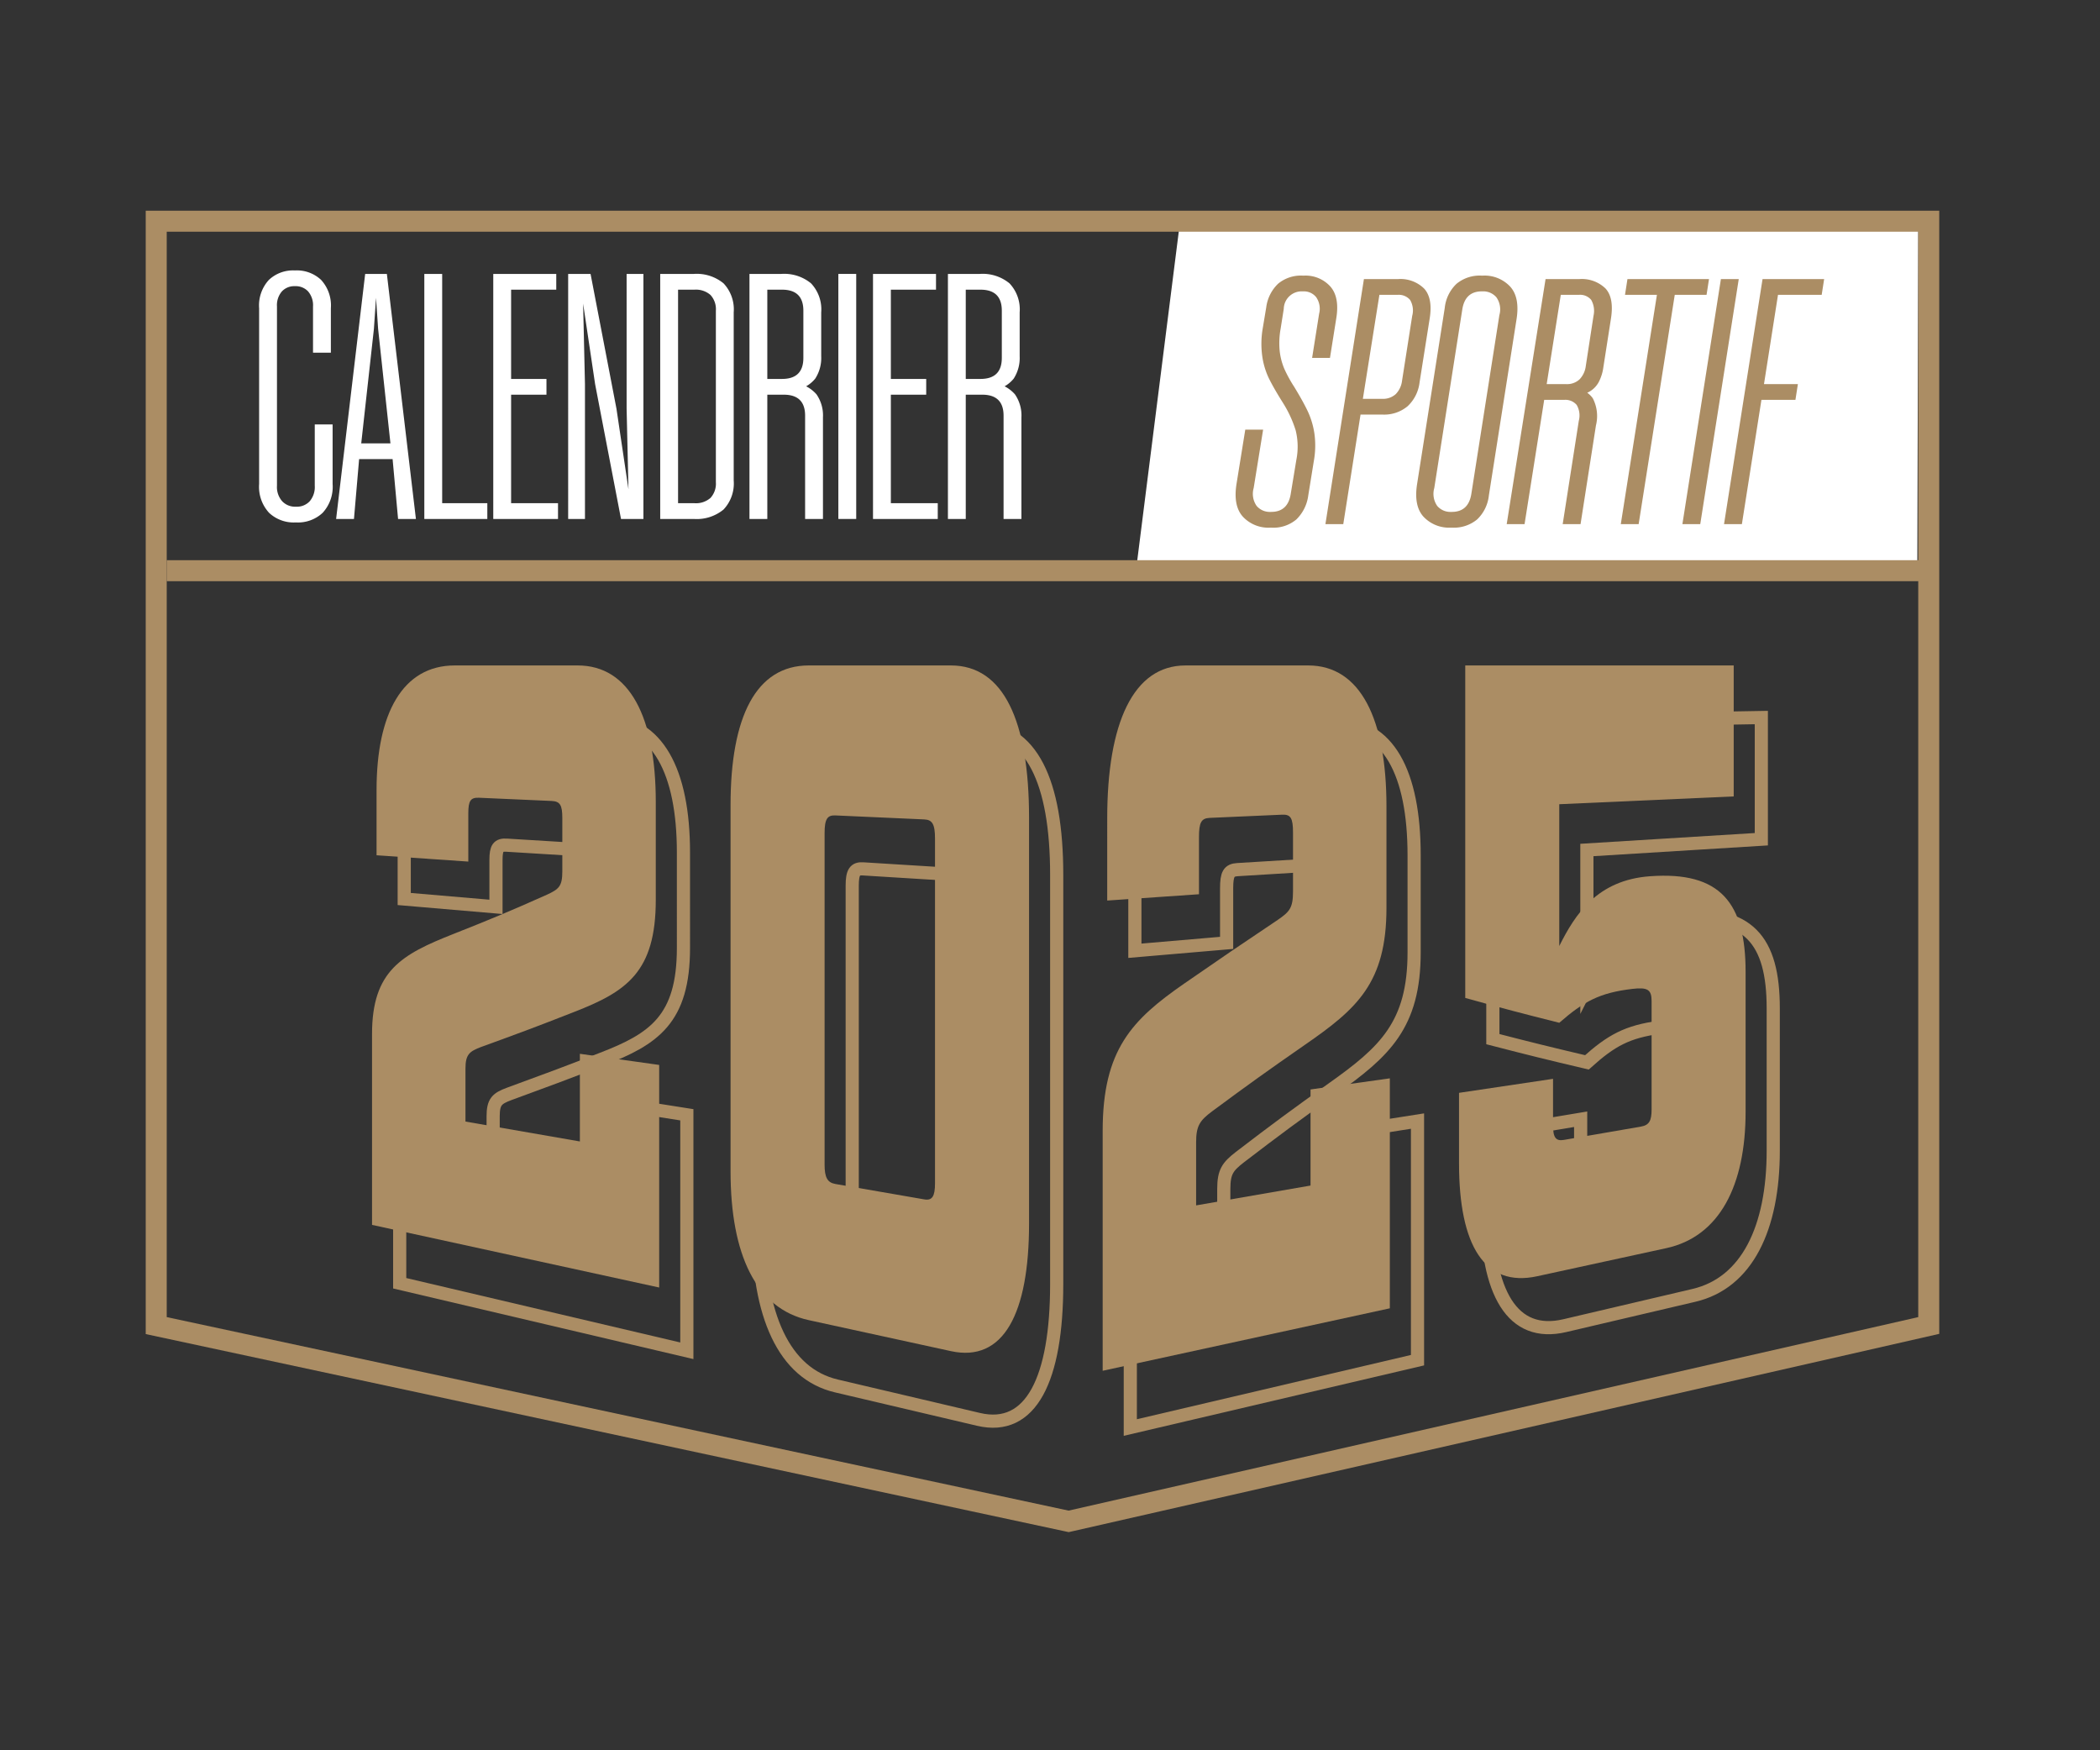
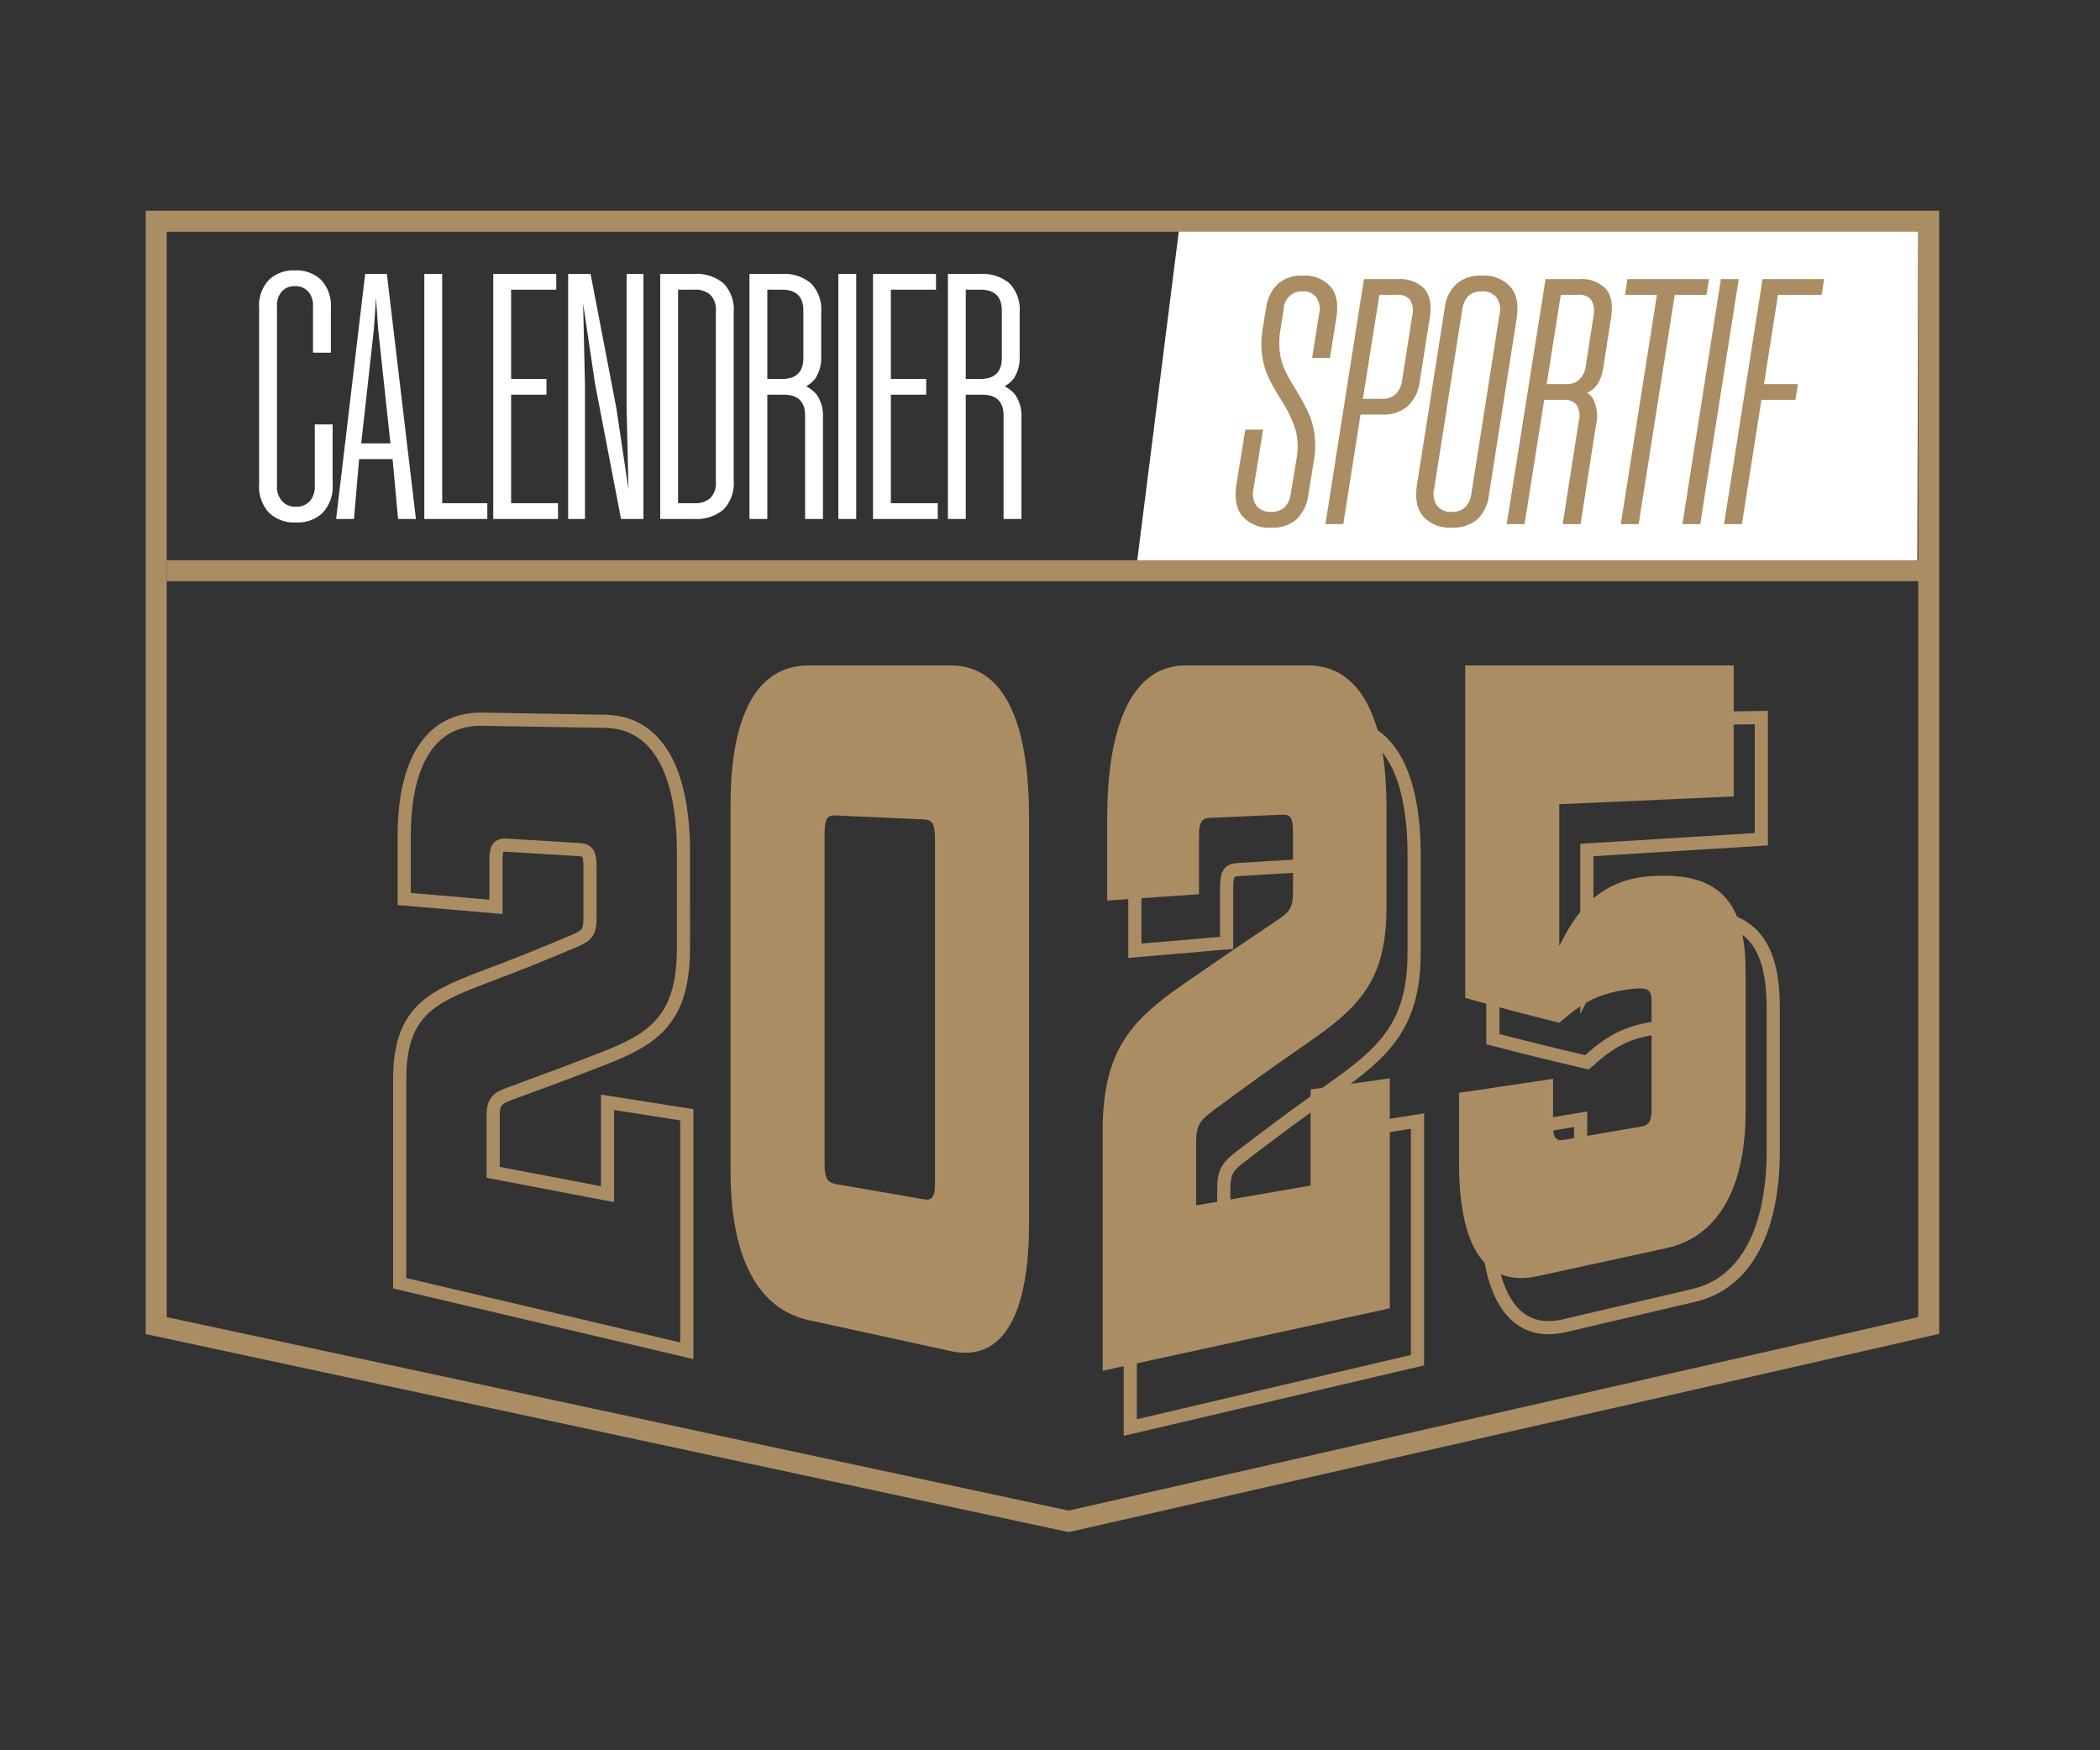
<svg xmlns="http://www.w3.org/2000/svg" xmlns:ns1="http://sodipodi.sourceforge.net/DTD/sodipodi-0.dtd" xmlns:ns2="http://www.inkscape.org/namespaces/inkscape" id="Groupe_807" data-name="Groupe 807" width="300" height="250" viewBox="0 0 300 250" version="1.1" ns1:docname="2025.svg" ns2:version="1.2.1 (9c6d41e410, 2022-07-14)">
  <rect x="0" y="0" width="300" height="250" fill="#333333" stroke="none" />
  <ns1:namedview id="namedview44" pagecolor="#ffffff" bordercolor="#000000" borderopacity="0.25" ns2:showpageshadow="2" ns2:pageopacity="0.0" ns2:pagecheckerboard="0" ns2:deskcolor="#d1d1d1" showgrid="false" ns2:zoom="3.388" ns2:cx="120.72019" ns2:cy="125.29516" ns2:window-width="1920" ns2:window-height="1028" ns2:window-x="-8" ns2:window-y="137" ns2:window-maximized="1" ns2:current-layer="Groupe_807" />
  <defs id="defs4">
    <clipPath id="clip-path">
      <rect id="Rectangle_846" data-name="Rectangle 846" width="300" height="250" fill="none" />
    </clipPath>
  </defs>
  <path id="Tracé_57792" data-name="Tracé 57792" d="M273.9,81.515H162.279l6.135-48.572H274.035Z" fill="#fff" />
  <path id="Tracé_57793" data-name="Tracé 57793" d="M23.818,33.1V188.127l128.838,27.641,121.379-27.641V33.1Zm-3-3H277.035v160.42L152.675,218.84l-.649-.139L20.818,190.552Z" fill="#ab8d64" />
  <line id="Ligne_11" data-name="Ligne 11" x2="252.707" transform="translate(23.818 81.515)" fill="none" stroke="#ab8d64" stroke-width="3" />
  <g id="Groupe_800" data-name="Groupe 800">
    <g id="Groupe_799" data-name="Groupe 799" clip-path="url(#clip-path)">
      <path id="Tracé_57794" data-name="Tracé 57794" d="M177.57,73.816q-1.424-1.55-.924-4.7l1.25-7.75h2.549l-1.35,8.348a3,3,0,0,0,.426,2.551,2.458,2.458,0,0,0,1.975.851h.1q2.4,0,2.8-2.6l.8-4.849a9.678,9.678,0,0,0-.1-4.2,16.555,16.555,0,0,0-1.8-3.9l-.25-.4q-1.15-1.85-1.8-3.175a10.788,10.788,0,0,1-.926-3.125,12.966,12.966,0,0,1,.076-4l.5-3a5.653,5.653,0,0,1,1.7-3.351,5.1,5.1,0,0,1,3.5-1.149h.2a4.769,4.769,0,0,1,3.725,1.524q1.374,1.526.875,4.574l-.9,5.652h-2.551l1-6.3a2.9,2.9,0,0,0-.424-2.375,2.235,2.235,0,0,0-1.826-.824h-.1a2.554,2.554,0,0,0-2.7,2.5l-.451,2.848a11.441,11.441,0,0,0-.125,3.226,9.164,9.164,0,0,0,.65,2.476,19.325,19.325,0,0,0,1.426,2.6l.15.25q1.149,1.9,1.8,3.276a11.4,11.4,0,0,1,.926,3.125,12.416,12.416,0,0,1-.076,3.9l-.8,4.95a5.824,5.824,0,0,1-1.7,3.425,5.1,5.1,0,0,1-3.549,1.176h-.2a5,5,0,0,1-3.875-1.551" fill="#ab8d64" />
      <path id="Tracé_57795" data-name="Tracé 57795" d="M194.845,39.866h4.85a4.806,4.806,0,0,1,3.775,1.375q1.226,1.375.775,4.225l-1.449,9.15a5.549,5.549,0,0,1-1.7,3.4,5.219,5.219,0,0,1-3.6,1.2h-4.15l1.15-.85-2.6,16.5h-2.55Zm-1.15,17.1h3.75a2.694,2.694,0,0,0,1.95-.675,3.313,3.313,0,0,0,.9-1.925l1.449-9.25a2.972,2.972,0,0,0-.3-2.275,2.12,2.12,0,0,0-1.8-.725H196.1l1.1-.9-2.649,16.65Z" fill="#ab8d64" />
      <path id="Tracé_57796" data-name="Tracé 57796" d="M203.37,73.817q-1.425-1.55-.925-4.7l3.95-25.151a5.534,5.534,0,0,1,1.675-3.425,5.2,5.2,0,0,1,3.575-1.174h.2a5.007,5.007,0,0,1,3.875,1.549q1.427,1.552.926,4.7l-3.95,25.15a5.534,5.534,0,0,1-1.675,3.425,5.2,5.2,0,0,1-3.575,1.175h-.2a5,5,0,0,1-3.875-1.55m6.825-3.3,4-25.5a3.008,3.008,0,0,0-.425-2.551,2.463,2.463,0,0,0-1.975-.849h-.1q-2.4,0-2.8,2.6l-4,25.5a3.006,3.006,0,0,0,.425,2.551,2.461,2.461,0,0,0,1.975.85h.1q2.4,0,2.8-2.6" fill="#ab8d64" />
      <path id="Tracé_57797" data-name="Tracé 57797" d="M225.243,57.841a2.119,2.119,0,0,0-1.8-.725h-4.5l.351-2.25h4.449a2.62,2.62,0,0,0,1.9-.674,3.32,3.32,0,0,0,.9-1.925l1.1-7.151a3.19,3.19,0,0,0-.325-2.275,2.046,2.046,0,0,0-1.774-.725h-3.651l1.25-1.1-5.349,33.849h-2.551l5.551-35h4.8a4.854,4.854,0,0,1,3.774,1.35q1.224,1.35.775,4.25l-1.1,7.051a6.351,6.351,0,0,1-.676,2.1,3.482,3.482,0,0,1-1.35,1.35,5.141,5.141,0,0,1-2.174.6v-1.05a3.235,3.235,0,0,1,2.7,1.375,5.522,5.522,0,0,1,.449,3.875l-2.2,14.1h-2.551l2.3-14.75a2.976,2.976,0,0,0-.3-2.275" fill="#ab8d64" />
    </g>
  </g>
  <path id="Tracé_57798" data-name="Tracé 57798" d="M236.843,41.216l.8.9h-5.5l.349-2.25h11.651l-.351,2.25h-5.5l1.1-.9-5.3,33.65h-2.55Z" fill="#ab8d64" />
  <path id="Tracé_57799" data-name="Tracé 57799" d="M245.843,39.866h2.55l-5.5,35h-2.55Z" fill="#ab8d64" />
  <path id="Tracé_57800" data-name="Tracé 57800" d="M251.792,39.866h8.8l-.351,2.25h-7.2l1.1-.9-2.3,14.65-.851-1h5.851l-.351,2.25h-5.849l1.149-1-2.949,18.75h-2.551Z" fill="#ab8d64" />
  <g id="Groupe_802" data-name="Groupe 802">
    <g id="Groupe_801" data-name="Groupe 801" clip-path="url(#clip-path)">
      <path id="Tracé_57801" data-name="Tracé 57801" d="M38.443,73.25a5.481,5.481,0,0,1-1.426-4.125v-25.1a5.379,5.379,0,0,1,1.4-4.05,5.036,5.036,0,0,1,3.65-1.35h.149a5.042,5.042,0,0,1,3.651,1.35,5.386,5.386,0,0,1,1.4,4.05v6.35h-2.55v-6.6a3.035,3.035,0,0,0-.7-2.15,2.411,2.411,0,0,0-1.849-.75h-.05a2.412,2.412,0,0,0-1.851.75,3.034,3.034,0,0,0-.7,2.15v25.6a3.07,3.07,0,0,0,.75,2.225,2.529,2.529,0,0,0,1.9.775h.1a2.511,2.511,0,0,0,1.925-.775,3.142,3.142,0,0,0,.724-2.225v-8.75h2.55v8.5a5.477,5.477,0,0,1-1.425,4.125,5.142,5.142,0,0,1-3.724,1.375h-.2a5.139,5.139,0,0,1-3.725-1.375" fill="#fff" />
    </g>
  </g>
  <path id="Tracé_57802" data-name="Tracé 57802" d="M52.167,39.125h3.1l4.15,35H56.868l-.851-9.3-.149-.65-1.851-17.2-.45-6.65h.3l-.451,6.65-1.9,17.15-.149.7-.8,9.3h-2.55Zm-1.95,24.2h6.95v2.25h-6.95Z" fill="#fff" />
  <path id="Tracé_57803" data-name="Tracé 57803" d="M60.617,39.125h2.551v33.8l-1-1.05h7.449v2.25h-9Z" fill="#fff" />
  <path id="Tracé_57804" data-name="Tracé 57804" d="M70.466,39.125h9v2.25h-7.4l.95-.9v14.65l-1-1h6.05v2.25h-6.05l1-1v17.4l-1-.9h7.7v2.25h-9.25Z" fill="#fff" />
  <path id="Tracé_57805" data-name="Tracé 57805" d="M81.166,39.125h3.2l3.7,19.25,1.951,13.1h-.2l-.3-13.1V39.125h2.4v35h-3.2l-3.7-19.25-1.951-13.1h.2l.3,13.1v19.25h-2.4Z" fill="#fff" />
  <g id="Groupe_804" data-name="Groupe 804">
    <g id="Groupe_803" data-name="Groupe 803" clip-path="url(#clip-path)">
      <path id="Tracé_57806" data-name="Tracé 57806" d="M94.316,39.125h4.8a6.025,6.025,0,0,1,4.25,1.35,5.416,5.416,0,0,1,1.449,4.15v24a5.415,5.415,0,0,1-1.449,4.15,6.025,6.025,0,0,1-4.25,1.35h-4.8Zm1.451,32.75h3.449a3.151,3.151,0,0,0,2.276-.75,3,3,0,0,0,.775-2.25v-24.5a3,3,0,0,0-.775-2.25,3.151,3.151,0,0,0-2.276-.75H95.767l1.1-.9v32.45Z" fill="#fff" />
      <path id="Tracé_57807" data-name="Tracé 57807" d="M111.966,56.375h-4v-2.25h3.75q3.049,0,3.05-3v-6.75q0-3-3.05-3h-3.2l1.1-1.1v33.85h-2.55v-35h4.55a6.024,6.024,0,0,1,4.25,1.35,5.416,5.416,0,0,1,1.45,4.15v6.25a5.434,5.434,0,0,1-.85,3.2,4.583,4.583,0,0,1-2.9,1.65v-1.05a5.017,5.017,0,0,1,3.075,1.65,5.287,5.287,0,0,1,.925,3.3v14.5h-2.55V59.375q0-3-3.05-3" fill="#fff" />
    </g>
  </g>
  <rect id="Rectangle_849" data-name="Rectangle 849" width="2.551" height="35" transform="translate(119.765 39.125)" fill="#fff" />
  <path id="Tracé_57808" data-name="Tracé 57808" d="M124.715,39.125h9v2.25h-7.4l.95-.9v14.65l-1-1h6.05v2.25h-6.05l1-1v17.4l-1-.9h7.7v2.25h-9.25Z" fill="#fff" />
  <g id="Groupe_806" data-name="Groupe 806">
    <g id="Groupe_805" data-name="Groupe 805" clip-path="url(#clip-path)">
      <path id="Tracé_57809" data-name="Tracé 57809" d="M140.316,56.375h-4v-2.25h3.75q3.048,0,3.05-3v-6.75q0-3-3.05-3h-3.2l1.1-1.1v33.85h-2.549v-35h4.549a6.022,6.022,0,0,1,4.25,1.35,5.413,5.413,0,0,1,1.451,4.15v6.25a5.434,5.434,0,0,1-.85,3.2,4.586,4.586,0,0,1-2.9,1.65v-1.05a5.02,5.02,0,0,1,3.075,1.65,5.287,5.287,0,0,1,.925,3.3v14.5h-2.55V59.375q0-3-3.05-3" fill="#fff" />
-       <path id="Tracé_57810" data-name="Tracé 57810" d="M53.147,174.956V147.71c0-9.048,4.207-11.38,11.651-14.318,5.339-2.109,8.01-3.222,13.35-5.606,1.7-.786,2.184-1.208,2.184-3.33v-7.608c0-1.86-.323-2.391-1.537-2.445l-10.357-.458c-1.213-.054-1.536.432-1.536,2.229,0,2.828,0,4.2,0,6.889l-13.107-.9v-9.341c0-10.9,3.722-17.774,11.166-17.774H82.517c7.444,0,11.166,7.446,11.166,19.489v14c0,10.331-4.208,13.1-11.652,16-5.308,2.082-7.962,3.072-13.269,4.993-1.7.636-2.266,1.09-2.266,3.084v7.583l16.344,2.841V150.518l11.328,1.591q0,15.9,0,31.792l-41.02-8.945" fill="#ab8d64" />
      <path id="Tracé_57811" data-name="Tracé 57811" d="M115.532,188.56c-7.526-1.641-11.167-9.354-11.167-21.271q0-26.145,0-52.291c0-12.617,3.642-19.949,11.168-19.949h20.31c7.525,0,11.166,7.916,11.165,21.782q0,28.962,0,57.923c0,12.87-3.641,19.875-11.166,18.234l-20.308-4.428m2.265-22.2c0,1.821.405,2.557,1.538,2.753l12.7,2.2c1.133.2,1.537-.425,1.537-2.315q0-24.6,0-49.2c0-2.105-.4-2.706-1.537-2.757l-12.7-.57c-1.133-.05-1.538.494-1.538,2.526q0,23.682,0,47.363" fill="#ab8d64" />
      <path id="Tracé_57812" data-name="Tracé 57812" d="M157.525,195.791q0-17.135,0-34.27c0-11.608,4.209-15.874,11.654-21.037,5.341-3.7,8.011-5.514,13.352-9.089,1.7-1.168,2.185-1.707,2.185-4.061,0-3.294,0-4.969,0-8.417,0-2.052-.324-2.607-1.538-2.553l-10.357.457c-1.214.053-1.537.653-1.538,2.768v8.14l-13.109.9V116.877c0-13.6,3.725-21.827,11.169-21.827H186.9c7.444,0,11.166,7.656,11.166,20.116,0,6.068,0,8.92,0,14.505,0,10.721-4.209,14.423-11.654,19.567-5.309,3.688-7.963,5.582-13.272,9.512-1.7,1.282-2.265,2.017-2.266,4.4v9.021l16.345-2.834c0-5.664,0-8.367,0-13.725l11.329-1.588q0,16.424,0,32.847l-41.026,8.923" fill="#ab8d64" />
      <path id="Tracé_57813" data-name="Tracé 57813" d="M222.753,135.127c2.266-4.546,5.421-9.416,12.946-9.968,10.115-.742,13.673,3.841,13.673,13.661v19.965c0,10.53-3.72,17.839-11.328,19.494L219.6,182.291c-7.526,1.637-11.168-4.4-11.168-16.13,0-4.137,0-6.131,0-10.066l13.431-2v6.7c0,1.676.405,2.221,1.537,2.025l11.006-1.9c1.214-.21,1.537-.858,1.537-2.473V142.989c0-1.631-.565-2-2.75-1.741-4.694.553-6.959,1.8-10.438,4.84-5.373-1.348-8.06-2.055-13.433-3.549q0-23.745,0-47.489h38.351v18.706l-24.92,1.115c0,8.638,0,12.518,0,20.256" fill="#ab8d64" />
      <path id="Tracé_57814" data-name="Tracé 57814" d="M57.1,183.293V154.186c0-9.435,4.207-11.653,11.651-14.472,5.34-2.023,8.01-3.083,13.35-5.339,1.7-.745,2.185-1.155,2.185-3.234v-7.4c0-1.8-.324-2.312-1.538-2.386l-10.356-.635c-1.214-.074-1.537.385-1.537,2.119v6.692l-13.108-1.122v-9.039c0-10.454,3.722-16.769,11.166-16.642l17.558.3c7.443.127,11.166,7.141,11.165,18.737V135.4c0,10.189-4.208,13.016-11.652,15.874-5.307,2.056-7.961,3.044-13.269,4.982-1.7.641-2.266,1.1-2.266,3.194v8l16.344,3.119V157.444l11.328,1.784v33.709Z" fill="none" stroke="#ab8d64" stroke-miterlimit="10" stroke-width="1.88" />
-       <path id="Tracé_57815" data-name="Tracé 57815" d="M119.48,197.96c-7.525-1.769-11.167-10.146-11.167-22.743q0-26.406,0-52.812c0-12.161,3.642-18.944,11.168-18.816l20.31.346c7.525.128,11.166,7.62,11.165,21.029q0,29.223,0,58.445c0,13.535-3.641,21.1-11.166,19.326Zm2.265-23.616c0,1.913.4,2.7,1.538,2.91l12.7,2.417c1.133.215,1.537-.436,1.537-2.419q0-24.831,0-49.661c0-2.043-.4-2.629-1.537-2.7l-12.7-.787c-1.133-.07-1.538.446-1.538,2.416Q121.746,150.433,121.745,174.344Z" fill="none" stroke="#ab8d64" stroke-miterlimit="10" stroke-width="1.88" />
      <path id="Tracé_57816" data-name="Tracé 57816" d="M161.473,203.9q0-17.775,0-35.552c0-11.783,4.209-16.007,11.654-21.221,5.341-3.741,8.012-5.558,13.352-9.126,1.7-1.165,2.185-1.7,2.185-3.966,0-3.172,0-4.774,0-8.055,0-1.953-.324-2.47-1.538-2.4l-10.357.633c-1.214.074-1.537.647-1.537,2.662,0,3.171,0,4.724,0,7.8L162.125,135.8c0-4.406,0-6.636,0-11.245,0-12.929,3.724-20.608,11.168-20.735l17.559-.3c7.444-.127,11.166,6.856,11.166,18.644,0,5.74,0,8.464,0,13.866,0,10.368-4.209,14.2-11.654,19.474-5.308,3.782-7.963,5.734-13.271,9.8-1.7,1.327-2.266,2.078-2.267,4.509v9.274l16.346-3.111c0-5.868,0-8.638,0-14.069l11.329-1.78q0,17.076,0,34.153Z" fill="none" stroke="#ab8d64" stroke-miterlimit="10" stroke-width="1.88" />
      <path id="Tracé_57817" data-name="Tracé 57817" d="M226.7,140.865c2.266-4.5,5.422-9.246,12.946-9.926,10.115-.912,13.674,3.313,13.674,13.082v20.361c0,10.977-3.721,18.856-11.328,20.639l-18.449,4.327c-7.526,1.765-11.167-4.7-11.167-16.883,0-4.3,0-6.351,0-10.368l13.432-2.232v6.892c0,1.735.4,2.3,1.537,2.083l11.005-2.088c1.214-.231,1.538-.911,1.538-2.583V148.413c0-1.632-.566-1.985-2.751-1.691-4.693.632-6.959,1.9-10.438,5.02-5.373-1.266-8.06-1.926-13.433-3.316q0-22.643,0-45.287,19.176-.324,38.352-.651V119.87c-9.968.614-14.952.922-24.92,1.538C226.7,129.561,226.7,133.28,226.7,140.865Z" fill="none" stroke="#ab8d64" stroke-miterlimit="10" stroke-width="1.88" />
    </g>
  </g>
</svg>